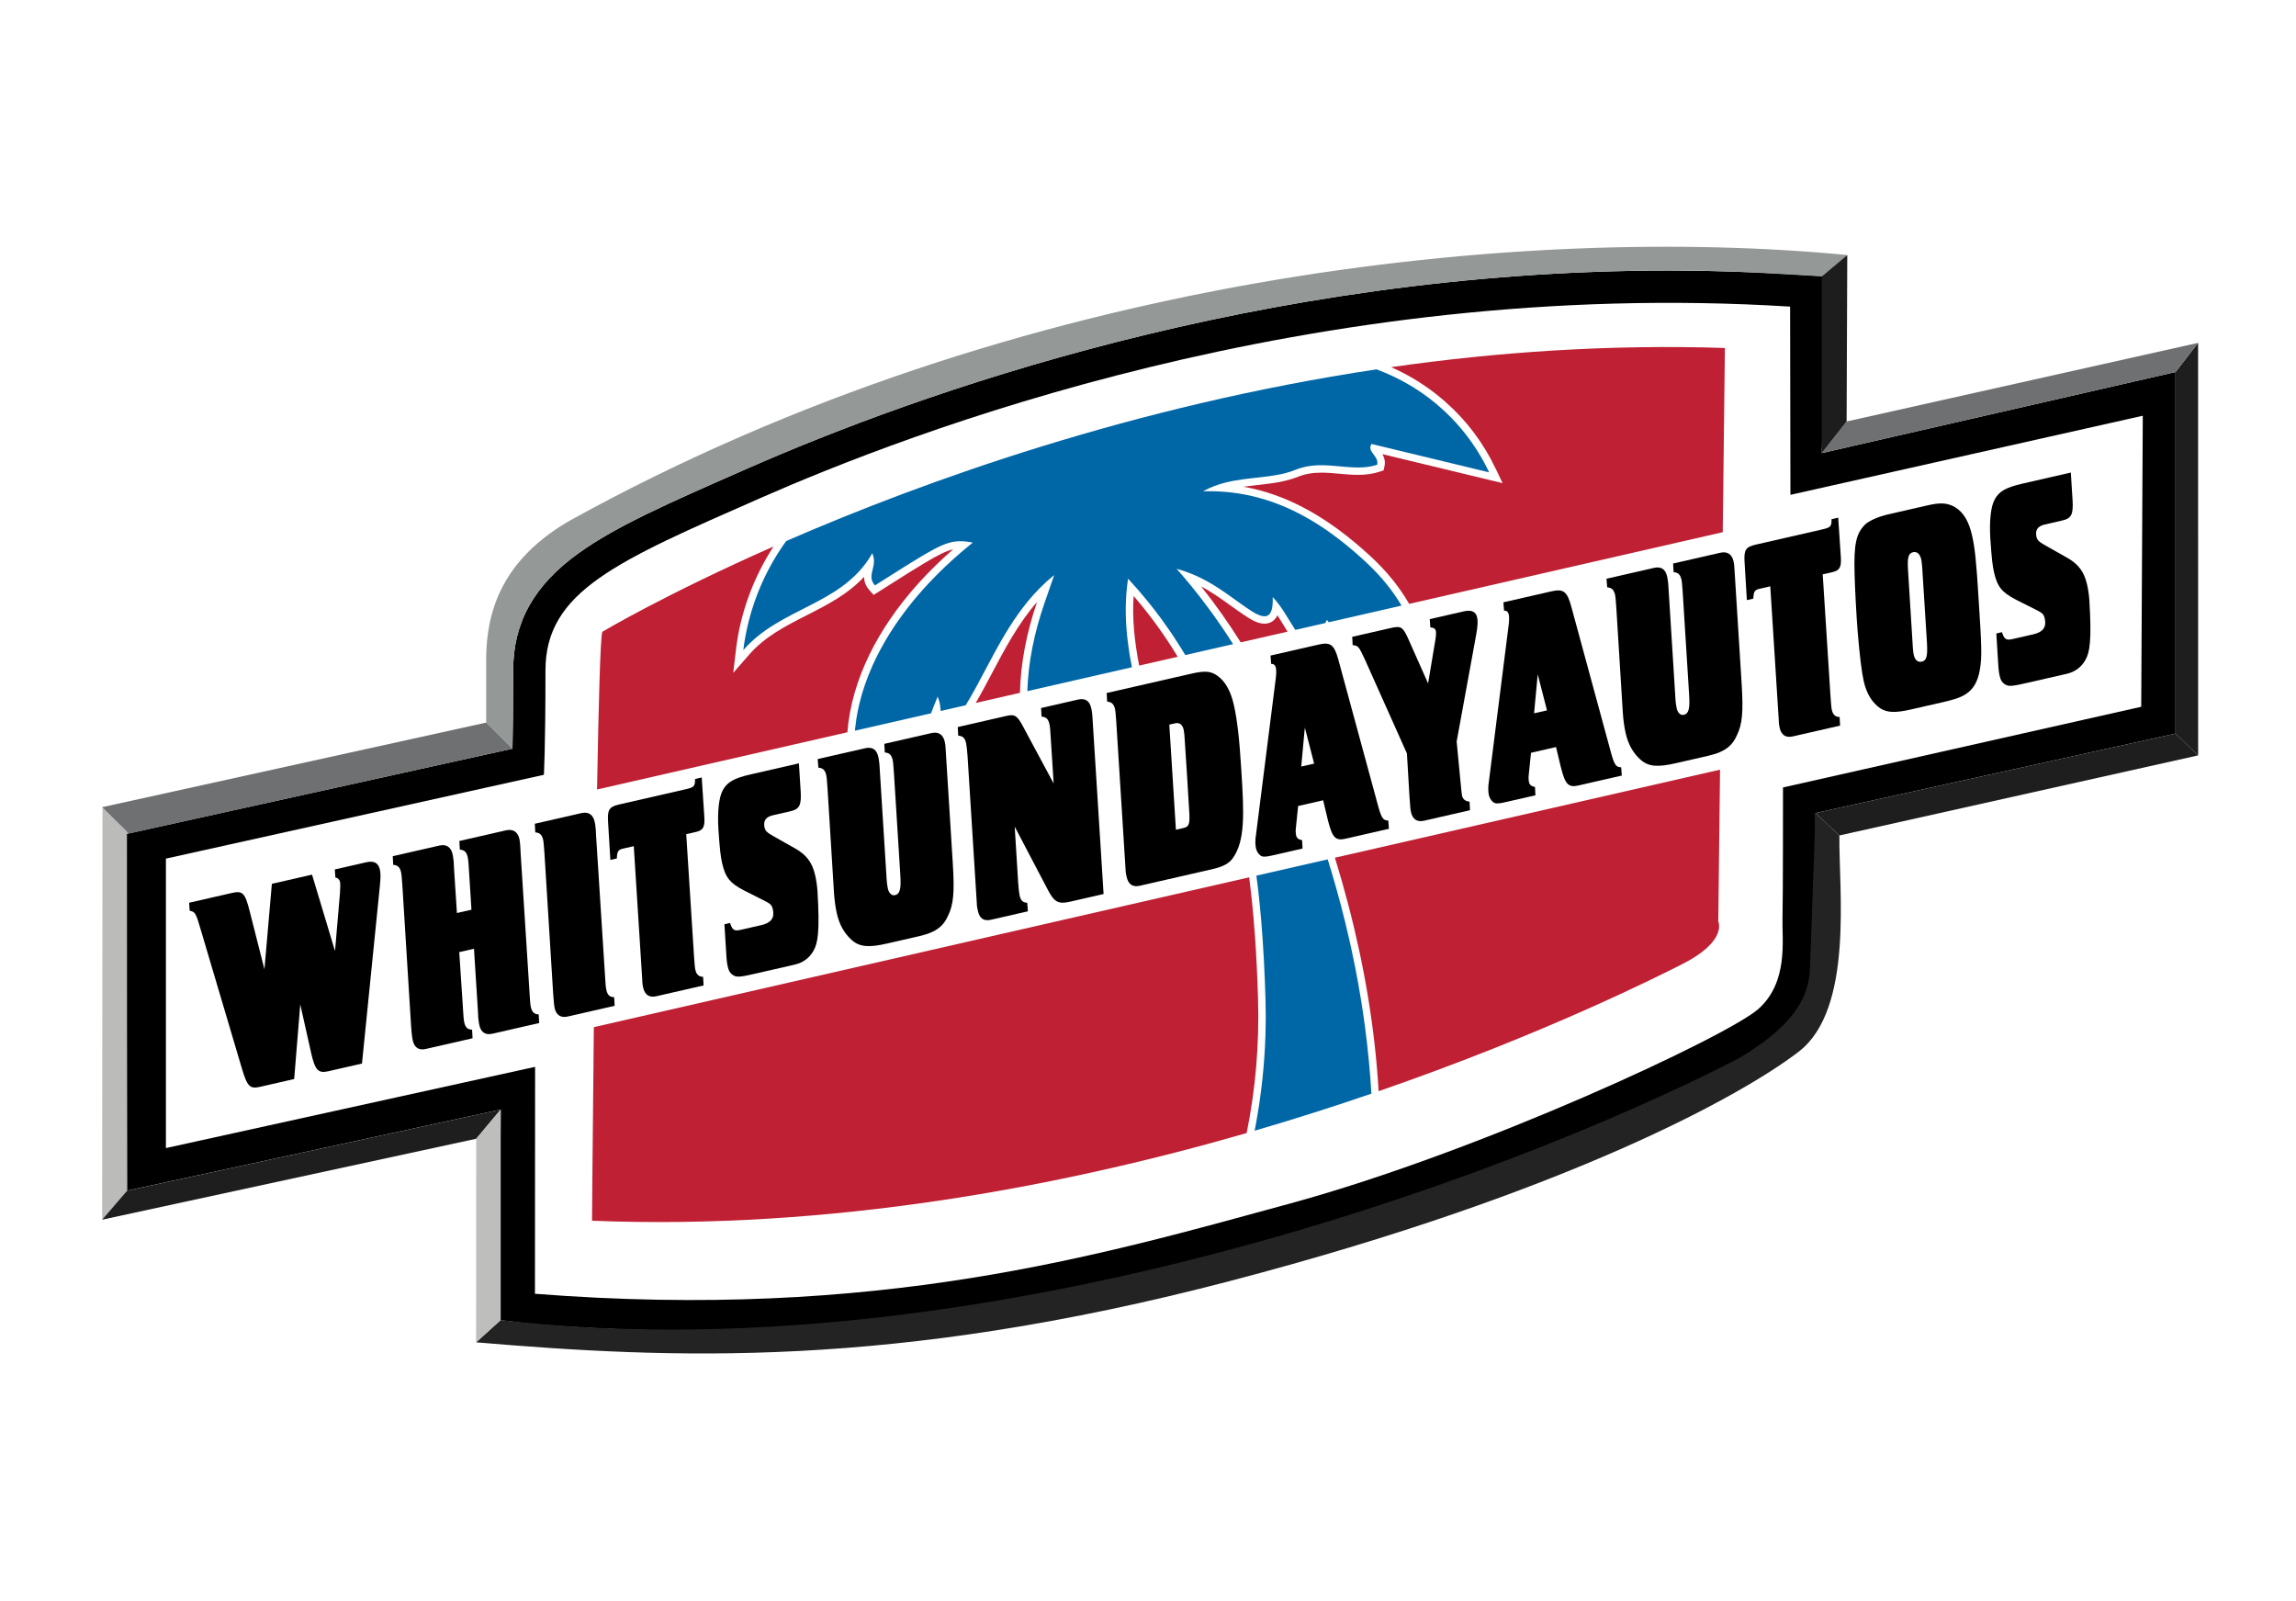
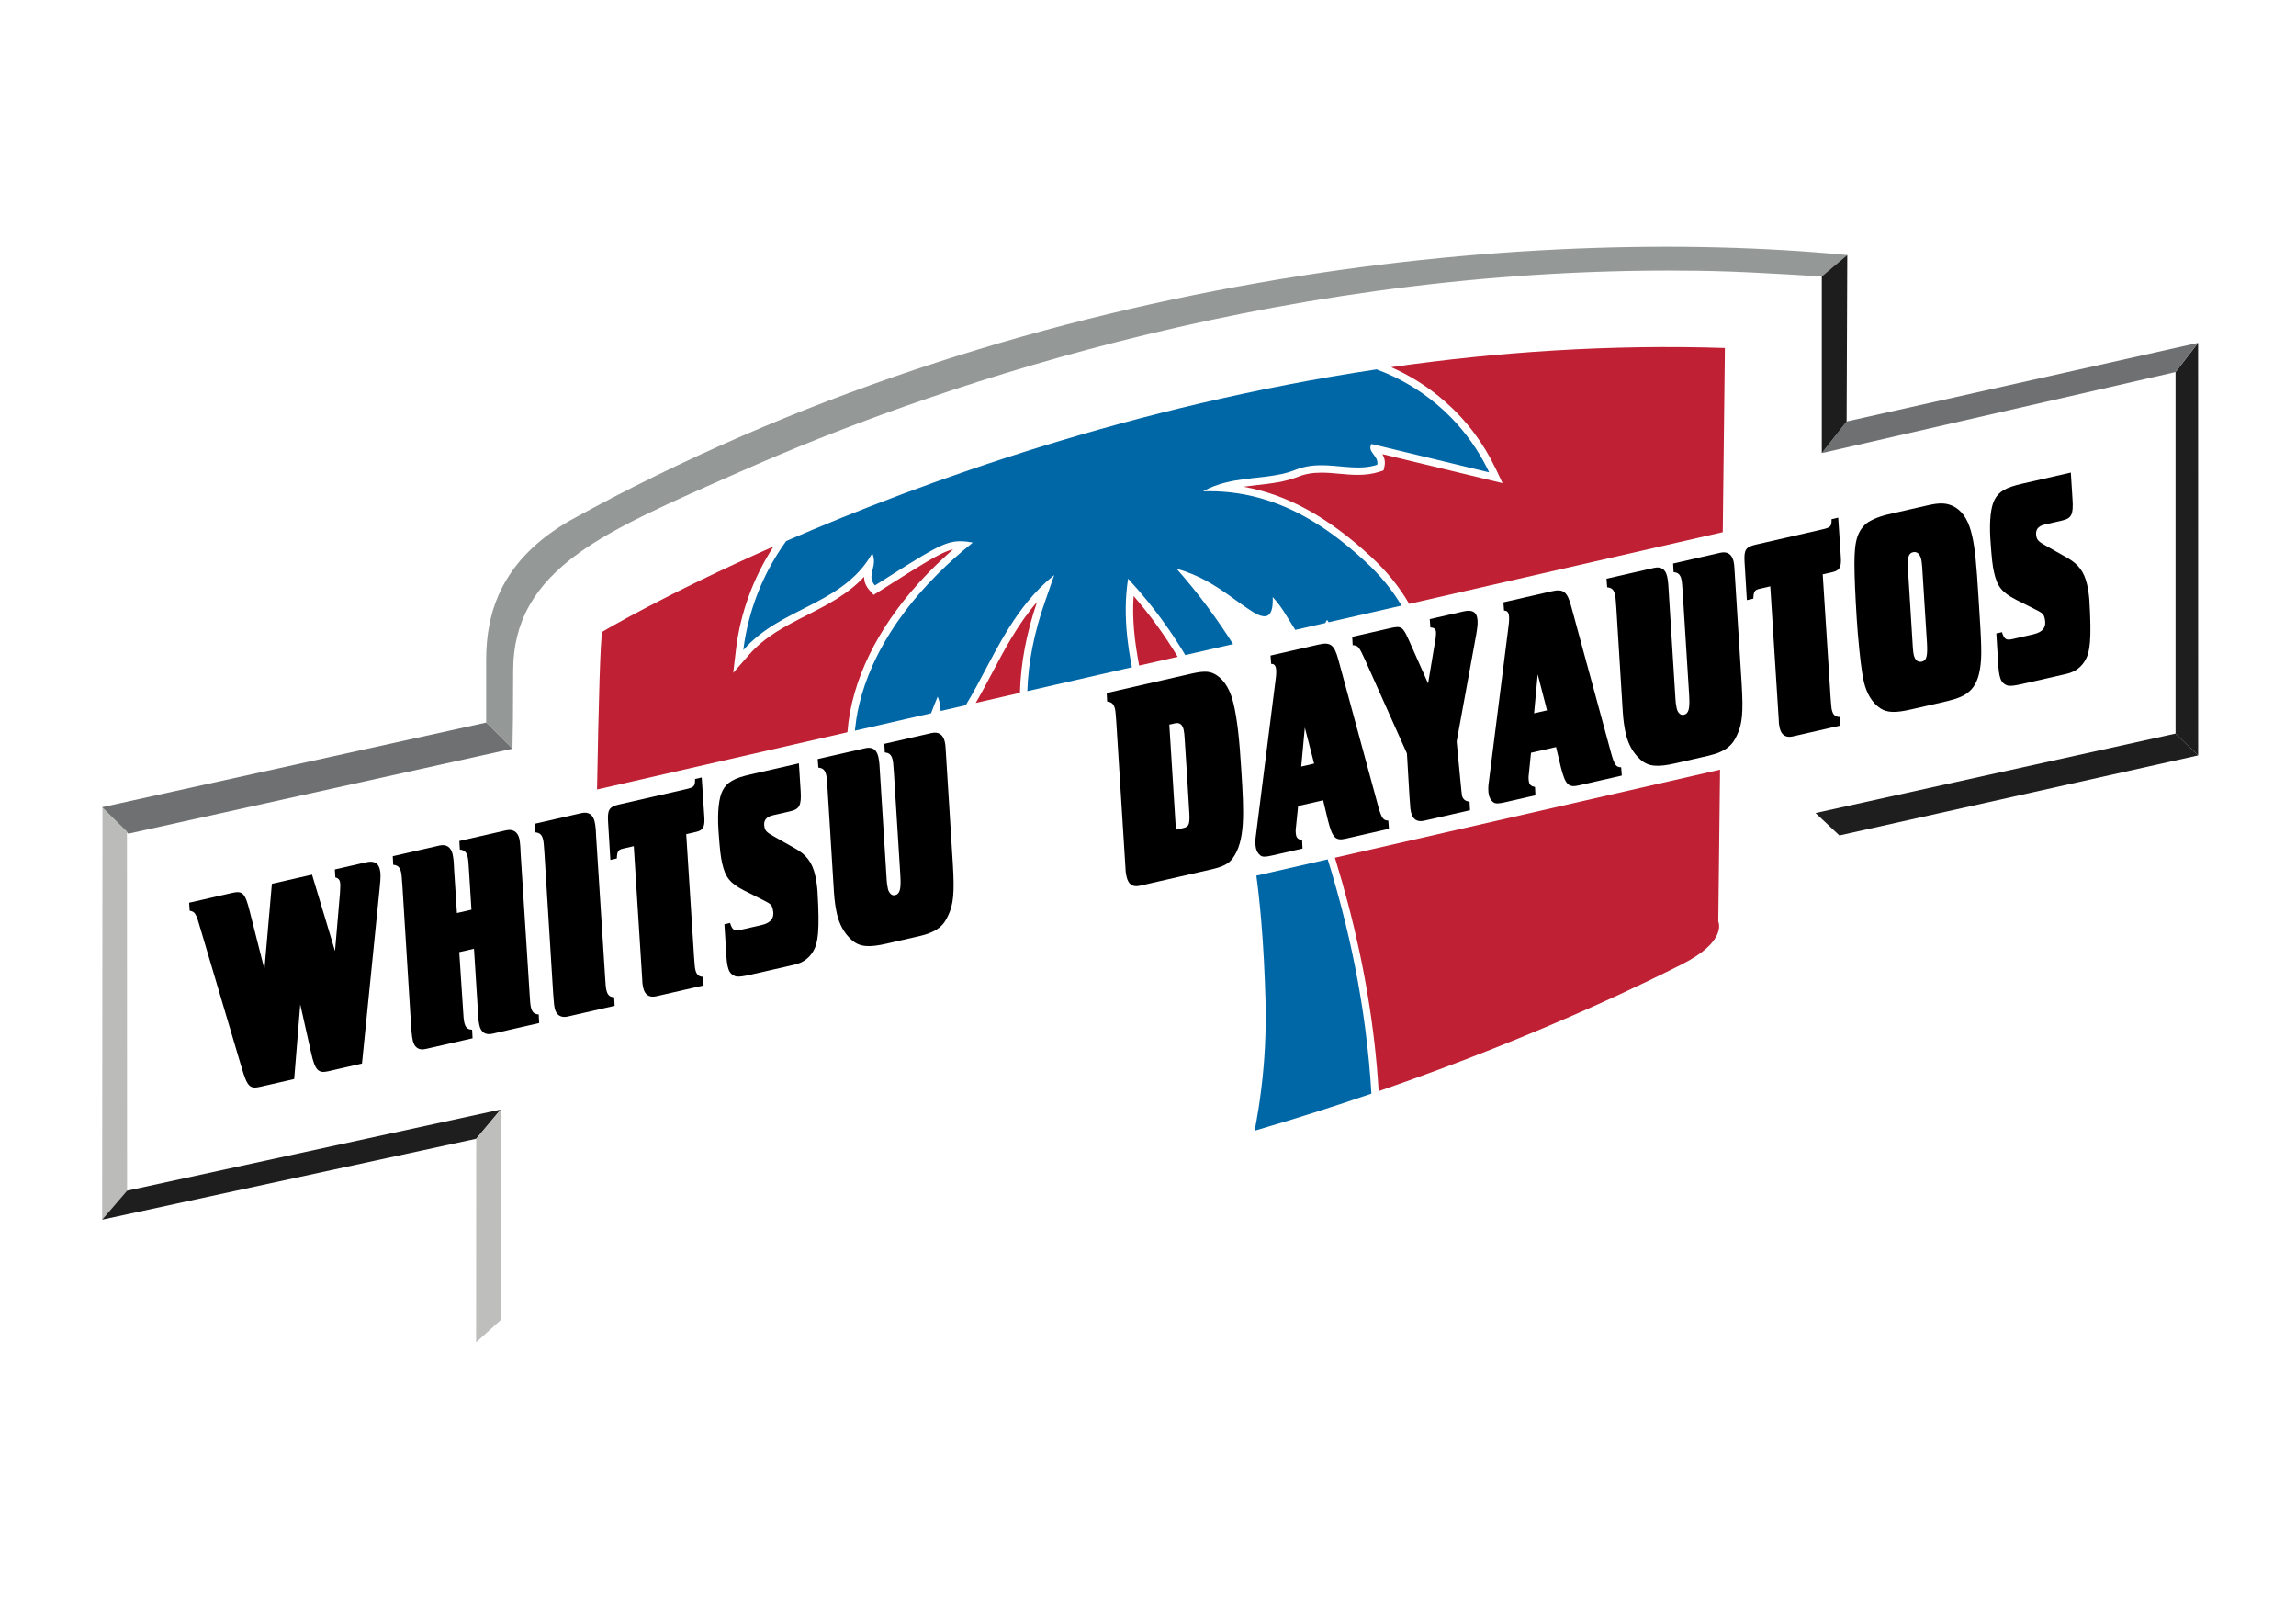
<svg xmlns="http://www.w3.org/2000/svg" id="Layer_1" data-name="Layer 1" viewBox="0 0 1549.24 1080">
  <defs>
    <style>
      .cls-1 {
        fill: none;
      }

      .cls-2 {
        fill: #bbbbba;
      }

      .cls-3 {
        fill: #1c1d1c;
      }

      .cls-4 {
        fill: #bf2033;
      }

      .cls-5 {
        fill: #0067a7;
      }

      .cls-6 {
        fill: #6e7071;
      }

      .cls-7 {
        fill: #222322;
      }

      .cls-8 {
        fill: #949897;
      }

      .cls-9 {
        fill: #1d1e1d;
      }

      .cls-10 {
        fill: #bebebd;
      }
    </style>
  </defs>
  <g>
-     <path d="M1225.04,548.52l242.91-53.6v-243.93s-238.68,54.68-238.68,54.68l3.11-119.22-23.13-1.35c-25.02-1.56-50.56-2.39-76.02-2.52-2.39-.01-4.78-.06-7.17-.06-276.62,0-508.21,83.64-621.64,133.5l-4.41,1.94c-48.98,21.52-84.36,37.07-109.63,55.26-30.09,21.66-44.11,46.78-44.11,79.05,0,25.01-.24,41.97-.48,52.83l-260.46,57.5.35,240.7,252.17-54.76-.92,142.02,23.02,2.8c37.14,2.91,73.94,4.39,109.37,4.39,169.69,0,290.44-32.99,396.99-62.09l10.1-2.76c130.82-35.68,300.17-114.12,324.66-136.03,22.55-20.17,24.57-52.57,24.3-68.93-.07-3.91-.13-55.48-.33-79.43ZM1202.75,619.47c-.36,14.91,4.07,43.04-16.2,61.18-20.27,18.14-186.75,96.04-315.87,131.26-129.13,35.22-278.15,79.08-509.72,60.94l.1-153.09-249.11,54.8v-195.29l255.04-56.56s1.07-17.07,1.07-70.43,48.02-73.63,145.13-116.31c97.11-42.68,370.3-149.4,694.7-129.12l.21,126.99,237.76-53.36-1.06,196.35-241.71,54.43s.03,73.13-.33,88.21Z" />
    <g>
      <polygon class="cls-9" points="1467.96 251 1483.18 231.31 1483.21 509.64 1467.96 494.92 1467.96 251" />
-       <path class="cls-7" d="M337.86,890.58l-16.6,15.04c131.14,11.02,280.51,18.35,508.88-41.42,228.37-59.76,346.29-125.92,383.63-154.73,37.35-28.81,26.84-110.06,27.38-145.81l-16.09-15.13s-3.17,88.73-3.71,103.14c-.53,14.41-3.43,36.33-49.31,63-159.54,81.64-515.61,212.87-834.16,175.92Z" />
      <path class="cls-8" d="M346.28,452.28c0-32.27,14.02-57.39,44.11-79.05,25.27-18.19,60.66-33.74,109.63-55.26l4.41-1.94c113.43-49.86,345.02-133.5,621.64-133.5,2.39,0,4.78.04,7.17.06,32.71-.06,62.8,1.94,96.04,3.88l17.18-14.42c-216.9-20.81-558.72,11.83-861.17,178.73-47.14,26.79-57.25,62.55-57.25,94.31v42.42l17.75,17.61c.25-10.86.48-27.82.48-52.83Z" />
      <polygon class="cls-6" points="345.8 505.11 328.05 487.5 68.84 544.59 86.54 562.46 345.8 505.11" />
      <polygon class="cls-2" points="85.67 560.96 69.16 544.79 68.92 822.88 85.74 803.37 85.67 560.96" />
      <polygon class="cls-9" points="68.92 822.88 321.33 768.27 337.86 748.55 85.74 803.32 68.92 822.88" />
      <polygon class="cls-10" points="337.86 890.58 321.25 905.61 321.33 768.27 337.86 748.55 337.86 890.58" />
      <polygon class="cls-9" points="1225.04 548.52 1241.14 563.65 1483.21 509.64 1467.96 494.92 1225.04 548.52" />
      <polygon class="cls-6" points="1246.02 284.36 1229.27 305.68 1467.96 251 1483.18 231.31 1246.02 284.36" />
      <polygon class="cls-3" points="1246.46 172.04 1229.27 186.46 1229.27 305.68 1246.02 284.36 1246.46 172.04" />
    </g>
  </g>
  <g>
    <path d="M229.4,602.41c.25-3.91.31-6.15,0-7.5-.35-1.54-1.3-2.54-3.11-2.94l-.37-5.39,21.11-4.82c5.31-1.21,8.25.34,9.3,4.96.53,2.31.6,5.13-.03,11.15l-12.05,119.66-22.88,5.23c-6.67,1.52-8.79-.83-11.38-12.19l-7.39-32.96-4.1,50.37-23.01,5.26c-6.94,1.59-8.65-.25-12.33-12.58l-27.51-92.78c-3.45-11.97-3.9-12.68-7.66-13.45l-.37-5.39,28.87-6.6c7.22-1.65,8.88,0,11.93,12.06l10.02,39.45,5.01-57.67,27.1-6.19,15.51,51.56,3.35-39.26Z" />
    <path d="M312.43,681.09c.2,4.62.54,7.37.85,8.72.75,3.27,2.1,4.79,5.27,4.87l.32,5.8-28.19,6.44-3.4.78c-4.63,1.06-7.65-.88-8.75-5.7-.31-1.35-.61-3.3-.78-5.29l-.38-4.78-5.88-94.69c-.33-4.59-.54-7.37-.85-8.72-.79-3.46-2.23-4.76-5.31-5.07l-.32-5.8,28.19-6.44,3.27-.75c4.77-1.09,7.83,1.05,8.93,5.86.26,1.16.57,3.11.74,5.1l.24,4.81,1.93,29.75,9.8-2.24-1.68-26.77c-.2-4.62-.54-7.37-.85-8.72-.79-3.46-2.23-4.76-5.31-5.07l-.32-5.8,28.19-6.44,3.27-.75c4.77-1.09,7.97,1.02,9.07,5.83.26,1.16.43,3.14.6,5.13l.24,4.81,6.06,94.85c.2,4.62.54,7.37.85,8.72.75,3.27,2.23,4.76,5.27,4.87l.32,5.8-28.19,6.44-3.27.75c-4.77,1.09-7.79-.85-8.89-5.67-.31-1.35-.61-3.3-.78-5.29l-.24-4.81-2.62-41.54-9.94,2.27,2.55,38.72Z" />
    <path d="M386.54,685.02l-3.4.78c-4.63,1.06-7.79-.85-8.89-5.67-.31-1.35-.48-3.34-.64-5.32l-.38-4.78-5.88-94.69c-.33-4.58-.54-7.37-.85-8.72-.79-3.46-2.23-4.76-5.31-5.07l-.32-5.8,28.19-6.44,3.27-.75c4.77-1.09,7.83,1.05,8.93,5.86.26,1.16.57,3.11.74,5.1l.24,4.81,6.06,94.85c.2,4.62.54,7.37.85,8.72.75,3.27,2.1,4.79,5.27,4.87l.32,5.8-28.19,6.44Z" />
    <path d="M433.97,666.27c-.31-1.35-.61-3.3-.6-5.13l-5.73-90.27-7.22,1.65c-3.4.78-4,1.93-4.21,6.64l-4.36,1-1.55-25.58c-.49-8.4.66-10.28,7.74-11.9l44.25-10.12c6.13-1.4,6.72-1.94,6.71-7l4.49-1.03,1.81,27.34c.27,6.22-.96,8.33-5.73,9.41l-6.54,1.49,5.28,82.67c.33,4.58.54,7.37.85,8.72.75,3.27,2.23,4.76,5.27,4.87l.32,5.8-31.86,7.28c-4.77,1.09-7.79-.85-8.93-5.86Z" />
    <path d="M540.24,533.18c.61,10.19-.68,12.72-7.08,14.18l-11.57,2.65c-4.9,1.12-6.73,3.77-5.68,8.39.48,2.12,1.79,3.44,6.21,5.87l14.31,8.08c7.72,4.31,11.63,9.5,13.61,18.16.75,3.27,1.31,7,1.56,10.58,1.63,27.18.31,35.18-2.68,40.32-2.34,4.18-6.22,7.9-12.75,9.4l-24.78,5.67c-9.8,2.24-13.89,3.17-16.24,1.68-2.62-1.43-3.47-3.26-4.22-6.53-.35-1.54-.61-3.91-.73-5.71l-1.39-22.37,3.81-.87c1.55,4.91,2.86,5.63,7.22,4.63l14.02-3.21c6.4-1.46,8.92-4.88,7.64-10.46-.7-3.08-1.29-3.76-6.3-6.26l-13.28-6.69c-9.44-4.93-12.45-8.7-14.65-18.33-.97-4.24-1.57-8.76-2.52-22.93-.69-11.8.28-21.34,2.9-26.19,2.89-5.52,7.58-8.22,18.74-10.77l32.68-7.47,1.15,18.18Z" />
    <path d="M603.84,603.94c3.4-.78,4.24-4.01,3.67-13.4l-4.33-69.11c-.33-4.59-.54-7.37-.85-8.72-.79-3.46-2.23-4.76-5.31-5.06l-.32-5.8,31.86-7.28c4.77-1.09,7.83,1.05,8.93,5.86.26,1.16.57,3.11.6,5.13l4.86,77.7c1.14,18.78.45,27.04-3.27,34.58-2.85,6.32-7.1,10.94-19.49,13.77l-21.79,4.98c-12.12,2.77-18.37,2.38-23.78-2.47-5.04-4.52-8.27-10.47-9.9-17.59-.97-4.24-1.62-8.95-1.99-14.34l-4.37-70.52c-.33-4.59-.54-7.37-.85-8.72-.79-3.46-2.23-4.76-5.31-5.06l-.46-5.77,32-7.31c4.9-1.12,7.79.85,8.93,5.86.31,1.35.57,3.11.74,5.1l4.87,77.7c.08,1.6.34,3.98.82,6.09.7,3.08,2.69,4.86,4.73,4.39Z" />
-     <path d="M736.34,477.82c.35,1.54.61,3.3.74,5.1l7.57,120.24-22.88,5.23c-7.49,1.71-10.42.15-14.5-7.63l-22.59-43.06,2.33,37.76c.33,4.58.68,7.34.98,8.69.75,3.27,2.1,4.79,5.13,4.9l.46,5.77-24.92,5.7c-4.9,1.12-7.65-.88-8.8-5.89-.35-1.54-.75-3.27-.74-5.1l-6.26-99.47c-.33-4.58-.68-7.34-.98-8.69-.79-3.46-2.1-4.79-5.31-5.06l-.32-5.8,32.95-7.53c5.45-1.25,7.12-.21,10.83,6.64l20.94,38.98-2.01-31.35c-.2-4.62-.54-7.37-.85-8.72-.79-3.46-2.1-4.79-5.31-5.06l-.32-5.8,24.92-5.7c4.9-1.12,7.79.85,8.93,5.86Z" />
    <path d="M760.17,591.51c-.26-1.15-.62-2.7-.69-4.91l-6.26-99.47c-.33-4.58-.54-7.37-.85-8.72-.79-3.46-2.23-4.76-5.31-5.06l-.32-5.8,56.92-13.01c9.4-2.15,13.2-1.8,17.62,1.24,5.28,3.66,9.04,10.09,11.2,19.52,2.33,10.2,3.83,23.03,5.09,44.22,1.93,29.75,2.62,47.82-5.75,59.46-2.47,3.6-6.7,5.79-13.92,7.44l-48.75,11.14c-4.9,1.12-7.79-.85-8.98-6.05ZM793.47,559.79l4.9-1.12c4.09-.93,4.69-2.69,3.98-12.66-.89-15.8-1.96-31.77-2.99-47.54-.08-2.21-.38-4.78-.68-6.12-.79-3.47-2.73-5.05-5.73-4.37l-3.95.9,4.46,70.91Z" />
    <path d="M874.36,558.92c-.19,1.66-.07,3.46.24,4.81.4,1.73,1.61,2.67,4.01,3.13l.28,5.61-20.83,4.76c-4.08.93-6.21,1.02-7.61-.08-1.4-1.1-2.52-2.87-2.96-4.79-.53-2.31-.59-5.74.02-9.32l13.27-104.94c.43-3.14.49-5.99.14-7.53-.44-1.93-1.48-2.7-3.2-2.71l-.42-5.58,32.41-7.41c8.03-1.84,10.6,0,13.39,10.31l26.97,99.19c2.17,7.61,3.25,9.19,6.69,9.21l.42,5.58-29.14,6.66c-6.94,1.59-9.01-.57-12.02-12.45l-3.22-13.45-16.88,3.86-1.55,15.15ZM886.72,515.17l-6.27-24.3-2.44,26.29,8.71-1.99Z" />
    <path d="M968.35,432.9c.56-3.17.77-6.05.5-7.21-.35-1.54-1.53-2.29-3.7-2.4l-.42-5.58,22.88-5.23c5.31-1.21,8.2.15,9.08,4,.62,2.7.42,5.58-.62,11.69l-13.18,72.1,2.58,26.96c.46,5.16.89,8.91,1.02,9.49.57,2.5,2.33,3.92,5.09,4.1l.32,5.8-27.5,6.29-3.41.78c-4.77,1.09-7.79-.85-8.93-5.86-.31-1.35-.57-3.11-.6-5.13l-.38-4.78-1.75-29.59-28.12-62.86c-4.29-9.35-4.69-9.87-8.5-10.21l-.28-5.61,25.6-5.85c7.49-1.71,8.48-1.13,12.59,8.06l12.99,29.24,4.72-28.23Z" />
    <path d="M1031.5,523c-.19,1.66-.07,3.46.24,4.81.4,1.73,1.61,2.67,4.01,3.13l.28,5.61-20.83,4.76c-4.08.93-6.21,1.01-7.61-.08-1.4-1.1-2.52-2.87-2.96-4.79-.53-2.31-.59-5.74.02-9.32l13.27-104.94c.43-3.14.49-5.99.14-7.53-.44-1.93-1.48-2.7-3.2-2.71l-.42-5.58,32.41-7.41c8.03-1.84,10.61,0,13.39,10.31l26.97,99.19c2.17,7.61,3.25,9.19,6.69,9.21l.42,5.58-29.14,6.66c-6.94,1.59-9.01-.57-12.02-12.45l-3.22-13.45-16.88,3.86-1.55,15.15ZM1043.85,479.25l-6.27-24.3-2.45,26.29,8.71-1.99Z" />
    <path d="M1136.09,482.28c3.4-.78,4.24-4.01,3.67-13.4l-4.33-69.11c-.33-4.59-.54-7.37-.85-8.72-.79-3.46-2.23-4.76-5.31-5.06l-.32-5.8,31.86-7.28c4.77-1.09,7.83,1.05,8.93,5.86.26,1.16.57,3.11.6,5.13l4.87,77.7c1.14,18.78.45,27.05-3.27,34.58-2.85,6.32-7.1,10.94-19.49,13.77l-21.79,4.98c-12.12,2.77-18.37,2.38-23.78-2.47-5.04-4.52-8.27-10.47-9.9-17.59-.97-4.24-1.62-8.95-1.99-14.34l-4.37-70.52c-.33-4.59-.54-7.37-.85-8.72-.79-3.46-2.23-4.76-5.31-5.07l-.46-5.77,32-7.31c4.9-1.12,7.79.85,8.93,5.86.31,1.35.57,3.11.74,5.1l4.87,77.7c.08,1.6.34,3.98.82,6.09.7,3.08,2.69,4.86,4.73,4.39Z" />
    <path d="M1200.83,490.98c-.31-1.35-.61-3.3-.6-5.13l-5.73-90.27-7.22,1.65c-3.4.78-4,1.93-4.21,6.64l-4.36,1-1.55-25.58c-.49-8.4.66-10.28,7.74-11.9l44.25-10.12c6.13-1.4,6.72-1.94,6.71-7l4.49-1.03,1.81,27.34c.27,6.22-.96,8.32-5.73,9.41l-6.54,1.49,5.28,82.67c.33,4.58.54,7.37.85,8.72.75,3.27,2.23,4.76,5.27,4.87l.32,5.8-31.86,7.28c-4.77,1.09-7.79-.85-8.93-5.86Z" />
    <path d="M1289.29,478.67c-9.8,2.24-15.65,2.36-20.52-.78-5.41-3.62-9.27-9.83-11.16-18.11-1.41-6.16-2.74-17-4.08-32.9-.92-10.93-1.96-31.16-2.13-39.42-.54-19.93.86-26.94,6.61-33.12,2.51-2.8,9.28-5.77,16.09-7.33l26.42-6.04c8.31-1.9,13.29-2.02,18.93,1.35,5.87,3.73,9.18,10.06,11.2,18.92,1.94,8.47,2.92,17.77,4.46,43.35,1.97,30.55,2.32,38.37.86,47.01-2.83,17.06-12.78,19.33-26.53,22.47l-20.15,4.61ZM1290.74,437.41c.12,1.8.34,3.37.56,4.33.84,3.66,2.77,5.24,5.5,4.62,3.13-.72,3.92-3.53,3.44-12.54l-3.23-51.13c-.21-2.18-.33-3.98-.6-5.13-.88-3.85-2.86-5.63-5.59-5-3.13.72-3.92,3.53-3.35,12.31l3.27,52.54Z" />
    <path d="M1398.46,337.01c.61,10.19-.68,12.71-7.08,14.18l-11.57,2.65c-4.9,1.12-6.73,3.77-5.68,8.39.48,2.12,1.79,3.44,6.21,5.87l14.31,8.08c7.72,4.31,11.63,9.5,13.61,18.16.75,3.27,1.31,7,1.56,10.58,1.63,27.18.3,35.18-2.68,40.32-2.34,4.18-6.22,7.9-12.75,9.4l-24.78,5.66c-9.8,2.24-13.89,3.17-16.24,1.68-2.62-1.43-3.47-3.26-4.22-6.53-.35-1.54-.61-3.91-.73-5.71l-1.39-22.37,3.81-.87c1.55,4.91,2.86,5.63,7.22,4.63l14.03-3.21c6.4-1.46,8.92-4.88,7.64-10.46-.7-3.08-1.29-3.76-6.3-6.26l-13.28-6.69c-9.44-4.93-12.45-8.7-14.65-18.33-.97-4.24-1.57-8.76-2.52-22.93-.69-11.8.28-21.34,2.9-26.19,2.89-5.52,7.58-8.22,18.74-10.77l32.68-7.47,1.15,18.18Z" />
  </g>
  <g>
    <path class="cls-1" d="M874.8,133.17c-1.04,0-2.07,0-3.11.02,1.05-.01,2.11-.01,3.17-.01-.02,0-.04,0-.06,0Z" />
    <path class="cls-1" d="M756.99,963.87c2.25-.23,4.48-.46,6.7-.69-2.22.23-4.45.46-6.7.69h0Z" />
    <path class="cls-5" d="M848.63,597.69c.19,1.57.37,3.14.55,4.72.35,3.15.68,6.31.99,9.47.3,3.03.57,6.07.83,9.12,1.49,17.58,2.37,35.32,2.89,53.13.1,3.32.15,6.62.16,9.92,0,1.65,0,3.29,0,4.93-.03,3.28-.09,6.55-.2,9.81-.16,4.89-.41,9.76-.74,14.6-.34,4.84-.76,9.66-1.27,14.45-.51,4.79-1.1,9.57-1.78,14.31-.22,1.58-.46,3.16-.7,4.74-.49,3.16-1.01,6.3-1.57,9.44-.39,2.18-.8,4.35-1.22,6.52,27.79-8.11,54.14-16.55,78.79-25-.19-3.32-.41-6.64-.66-9.95-.29-3.93-.63-7.85-1-11.77-.74-7.84-1.63-15.67-2.67-23.47-.78-5.86-1.64-11.7-2.58-17.54-.63-3.89-1.29-7.78-1.99-11.67-1.4-7.77-2.94-15.53-4.62-23.26-.5-2.3-1.01-4.59-1.54-6.89-.8-3.5-1.62-7-2.47-10.5-.94-3.86-1.92-7.71-2.93-11.57-1.01-3.85-2.05-7.7-3.13-11.54-1.07-3.84-2.18-7.68-3.32-11.52-.83-2.8-1.7-5.6-2.57-8.4l-48.14,11c.3,2.3.61,4.61.88,6.92Z" />
    <path class="cls-5" d="M632.7,470.02c.36.81.65,1.6.88,2.39.16.52.29,1.04.4,1.55.11.51.21,1.02.29,1.53.08.5.14,1,.2,1.5s.1.99.14,1.48c.03.4.06.8.09,1.2l16.92-3.87c2.44-4.01,4.77-8.1,7.04-12.25,5.63-10.29,10.94-20.88,16.88-31.22,1.73-3.02,3.52-6.01,5.39-8.97.97-1.55,1.96-3.09,2.98-4.62,1.05-1.58,2.14-3.14,3.25-4.69,2.02-2.82,4.12-5.6,6.36-8.32,2.6-3.15,5.36-6.22,8.31-9.19s6.11-5.83,9.49-8.56c-.57,1.64-1.09,3.15-1.57,4.55-.32.93-.63,1.82-.92,2.66-.73,2.1-1.37,3.95-1.96,5.65-.24.68-.46,1.34-.69,1.98-.19.56-.38,1.11-.57,1.65-.06.16-.11.32-.17.48-.19.54-.37,1.07-.56,1.61-7.12,20.48-11.08,40.4-11.69,59.73l70.56-16.13c-.49-2.53-.95-5.06-1.37-7.6-.51-3.1-.97-6.21-1.36-9.33-.39-3.12-.71-6.24-.95-9.38-.12-1.57-.22-3.14-.29-4.71-.15-3.15-.22-6.31-.18-9.48.04-3.17.18-6.36.44-9.57.14-1.79.33-3.59.55-5.4.17-1.42.36-2.84.58-4.27h0s0,0,0,0c4.66,5.02,9.08,10.12,13.29,15.3,3.15,3.88,6.18,7.8,9.1,11.77,1.94,2.64,3.83,5.3,5.66,7.98.92,1.34,1.82,2.68,2.72,4.03,1.79,2.69,3.52,5.4,5.21,8.13.88,1.43,1.75,2.87,2.61,4.31l32.28-7.38c-11.03-17.39-23.56-34.35-38.08-50.81,0,0,0,0,0,0h0c15.34,4.17,26.35,11.49,36.55,18.77,4.64,3.31,9.11,6.61,13.75,9.6.41.26.8.51,1.19.74.1.06.21.12.31.19.34.2.68.39,1,.58.05.03.1.06.15.08.36.2.72.38,1.07.55.09.04.18.09.27.13.29.14.57.27.85.39.06.03.13.06.19.08.33.13.64.25.95.36.07.03.15.05.22.07.25.08.5.15.74.21.07.02.14.04.21.05.29.07.57.12.84.16.06,0,.11.01.17.02.22.03.44.04.66.04.07,0,.14,0,.2,0,.19,0,.37-.01.55-.04.04,0,.07,0,.11,0,.21-.03.42-.07.61-.13.05-.02.11-.04.16-.05.14-.05.28-.1.42-.16.06-.03.12-.06.18-.09.13-.07.25-.14.38-.22.05-.03.1-.06.15-.1.17-.12.33-.25.48-.4,0,0,0,0,.01-.01.15-.14.29-.3.42-.47.04-.05.08-.11.12-.17.1-.13.19-.27.28-.42.04-.07.08-.13.12-.2.09-.16.18-.33.26-.51.03-.06.06-.11.08-.17.11-.24.21-.5.3-.77.02-.05.03-.11.05-.16.07-.23.14-.46.2-.71.02-.1.05-.2.07-.3.05-.22.1-.45.14-.68.02-.11.04-.21.06-.32.05-.28.09-.58.13-.89,0-.06.02-.12.03-.19.04-.37.08-.77.11-1.17,0-.11.01-.22.02-.33.02-.31.04-.62.05-.95,0-.15,0-.3.01-.45,0-.32.01-.65.01-.98,0-.14,0-.29,0-.43,0-.48-.01-.97-.03-1.49h0c1.57,1.66,2.99,3.39,4.32,5.17.33.44.66.89.98,1.34.64.9,1.26,1.8,1.86,2.72,2.87,4.36,5.37,8.8,8.07,12.93l20.25-4.63c.3-.71.7-1.42,1.2-2.12h0c.36.54.73,1.06,1.1,1.59l49.14-11.23c-6.24-10.58-14.31-20.38-24.17-29.5-.94-.87-1.89-1.73-2.84-2.59-.3-.27-.61-.54-.92-.82-.65-.58-1.29-1.15-1.94-1.72-.37-.32-.74-.64-1.11-.96-.59-.52-1.19-1.03-1.78-1.54-.39-.33-.78-.66-1.17-.99-.58-.49-1.16-.98-1.74-1.46-.41-.34-.82-.67-1.23-1-.57-.46-1.14-.93-1.71-1.39-.42-.34-.84-.67-1.26-1-.57-.45-1.14-.9-1.71-1.34-.43-.33-.86-.65-1.29-.98-.57-.43-1.14-.87-1.71-1.3-.44-.32-.87-.64-1.31-.96-.57-.42-1.15-.84-1.72-1.26-.44-.32-.88-.63-1.33-.94-.58-.41-1.16-.82-1.74-1.22-.44-.31-.89-.61-1.34-.91-.58-.4-1.17-.79-1.76-1.18-.45-.3-.9-.59-1.36-.88-.59-.38-1.18-.76-1.77-1.14-.46-.29-.92-.57-1.38-.86-.59-.37-1.19-.73-1.79-1.09-.46-.28-.93-.55-1.39-.83-.6-.35-1.2-.7-1.8-1.05-.47-.27-.94-.53-1.42-.8-.6-.34-1.21-.67-1.82-1-.48-.26-.95-.51-1.43-.76-.61-.32-1.23-.64-1.85-.96-.48-.25-.96-.49-1.44-.73-.62-.31-1.24-.61-1.86-.91-.49-.23-.98-.47-1.47-.69-.63-.29-1.25-.58-1.88-.86-.49-.22-.99-.44-1.49-.66-.63-.27-1.26-.54-1.9-.81-.5-.21-1.01-.42-1.51-.62-.64-.26-1.28-.51-1.92-.76-.51-.2-1.02-.39-1.53-.58-.65-.24-1.3-.47-1.95-.71-.52-.18-1.03-.37-1.55-.54-.65-.22-1.31-.44-1.96-.65-.52-.17-1.05-.34-1.57-.5-.66-.2-1.32-.4-1.99-.59-.53-.16-1.06-.31-1.6-.46-.67-.19-1.34-.36-2.02-.54-.54-.14-1.07-.28-1.61-.42-.68-.17-1.36-.33-2.05-.48-.54-.12-1.08-.25-1.63-.37-.69-.15-1.39-.29-2.08-.42-.55-.11-1.09-.22-1.64-.32-.7-.13-1.41-.25-2.11-.36-.55-.09-1.1-.19-1.66-.28-.71-.11-1.43-.2-2.15-.3-.56-.08-1.11-.16-1.67-.23-.74-.09-1.48-.16-2.22-.24-.55-.06-1.09-.12-1.65-.17-.77-.07-1.56-.12-2.34-.18-.53-.04-1.05-.09-1.58-.12-.84-.05-1.69-.08-2.54-.12-.48-.02-.95-.05-1.44-.06-1.1-.03-2.21-.05-3.32-.05-.24,0-.47-.01-.7-.01-1.37,0-2.74.02-4.12.06h0c2.53-1.42,5.1-2.6,7.71-3.58,1.3-.49,2.62-.93,3.94-1.34s2.65-.76,3.98-1.09c1.33-.33,2.67-.62,4-.88.67-.13,1.34-.26,2.01-.37,2.01-.35,4.02-.65,6.04-.92,2.01-.27,4.02-.5,6.02-.73,3.33-.38,6.65-.72,9.9-1.15,1.3-.17,2.6-.36,3.88-.56,1.93-.31,3.83-.66,5.7-1.07,1.87-.42,3.71-.9,5.52-1.48,1.2-.38,2.39-.81,3.56-1.28.69-.28,1.38-.53,2.06-.76.22-.07.43-.14.65-.21.47-.15.95-.3,1.42-.43.25-.07.49-.14.74-.2.46-.12.92-.23,1.37-.34.23-.05.46-.11.69-.16.55-.11,1.09-.22,1.64-.31.13-.02.26-.05.39-.07.67-.11,1.35-.2,2.02-.28.19-.02.38-.04.57-.06.49-.05.97-.1,1.46-.14.24-.02.48-.03.72-.05.45-.03.89-.05,1.34-.07.23,0,.47-.02.7-.03.49-.01.98-.02,1.47-.02.14,0,.27,0,.41,0,.03,0,.07,0,.1,0,.93,0,1.86.02,2.79.06.15,0,.31.01.46.02.9.04,1.8.09,2.7.15.16.01.33.02.49.03.9.06,1.8.13,2.7.21.14.01.29.02.43.04.9.08,1.8.16,2.7.24.9.08,1.8.16,2.7.24.16.01.32.03.48.04.88.08,1.76.15,2.64.21.16.01.33.02.49.03.88.06,1.76.11,2.64.15.14,0,.28.01.42.02.9.03,1.81.06,2.7.06.28,0,.56,0,.84,0,.27,0,.54,0,.81-.01.29,0,.57-.02.86-.03.27-.01.54-.02.81-.03.29-.02.58-.04.86-.06.27-.02.53-.04.79-.06.29-.03.58-.06.87-.1.26-.03.52-.05.78-.09.29-.04.59-.09.88-.13.26-.04.51-.07.77-.12.31-.06.63-.12.94-.19.23-.05.47-.09.7-.14.37-.08.73-.18,1.1-.27.18-.05.36-.09.54-.13.55-.15,1.09-.31,1.64-.49.08-.38.13-.74.14-1.09.09-2.93-2.09-5.01-3.53-7.17-.06-.09-.12-.18-.18-.27-.18-.28-.33-.55-.48-.83-.14-.29-.26-.58-.36-.87-.02-.08-.05-.16-.07-.24-.06-.22-.1-.45-.13-.68-.02-.16-.03-.33-.02-.49.02-.73.23-1.52.74-2.37,2.49.6,4.96,1.2,7.44,1.79,23.63,5.7,46.89,11.31,72,17.37-2.33-4.93-4.95-9.68-7.81-14.24-.44-.71-.89-1.41-1.35-2.11-.86-1.32-1.75-2.62-2.65-3.91-4.21-5.98-8.87-11.59-13.95-16.77-3.11-3.17-6.37-6.18-9.77-9.03-.3-.25-.59-.49-.89-.74-5.17-4.26-10.65-8.14-16.42-11.6-7.29-4.38-15.04-8.09-23.16-11.09-164.06,24.66-304.49,75.05-398.31,115.81-.17.23-.34.46-.51.7-.36.5-.71,1.01-1.07,1.51-.3.43-.61.87-.91,1.31-.35.5-.68,1.01-1.02,1.52-.3.44-.59.89-.88,1.34-.33.51-.66,1.02-.98,1.53-.29.45-.57.91-.86,1.36-.32.51-.63,1.02-.94,1.53-.28.46-.56.93-.83,1.39-.3.51-.6,1.02-.9,1.53-.27.47-.54.94-.81,1.42-.29.51-.57,1.02-.86,1.54-.26.48-.52.96-.78,1.44-.27.51-.55,1.02-.81,1.53-.26.49-.5.98-.76,1.48-.26.51-.52,1.01-.77,1.52-.25.5-.49,1.01-.73,1.52-.24.5-.49,1-.72,1.5-.25.54-.49,1.08-.74,1.62-.22.47-.44.95-.65,1.42-.33.75-.65,1.5-.97,2.25-.27.63-.53,1.25-.78,1.88-.26.64-.53,1.29-.79,1.94-.18.46-.36.92-.53,1.39-.22.57-.44,1.14-.65,1.71-.18.48-.35.96-.52,1.44-.2.56-.4,1.11-.6,1.67-.17.48-.33.97-.49,1.46-.19.55-.37,1.11-.55,1.66-.16.49-.31.98-.47,1.46-.17.55-.35,1.11-.51,1.66-.15.49-.29.97-.43,1.46-.16.56-.32,1.12-.48,1.68-.14.48-.27.96-.4,1.45-.15.56-.3,1.12-.45,1.68-.12.48-.25.96-.37,1.44-.14.56-.28,1.13-.41,1.69-.11.48-.22.95-.33,1.43-.13.57-.25,1.15-.38,1.72-.1.46-.2.93-.29,1.39-.12.59-.23,1.18-.35,1.76-.09.45-.18.9-.26,1.35-.11.61-.22,1.22-.32,1.84-.07.42-.15.84-.22,1.27-.11.68-.21,1.36-.31,2.04-.05.35-.11.7-.16,1.05-.14,1-.27,2.01-.39,3.01,0,.03,0,.05,0,.08,3.19-3.66,6.64-6.88,10.26-9.78,1.81-1.45,3.67-2.82,5.56-4.12,1.89-1.3,3.82-2.54,5.77-3.73,1.95-1.19,3.93-2.33,5.92-3.43,1.99-1.1,4-2.18,6.02-3.23,7.06-3.68,14.21-7.12,21.05-10.99,1.95-1.1,3.88-2.24,5.78-3.43s3.76-2.42,5.57-3.72c1.82-1.3,3.59-2.67,5.31-4.11,2.58-2.17,5.04-4.52,7.36-7.1.77-.86,1.53-1.75,2.26-2.66,2.21-2.74,4.26-5.73,6.12-9.01h0s0,0,0,0c1.77,3.96,1.15,7.28.42,10.34-.05.22-.11.44-.16.65-.16.65-.32,1.29-.45,1.92-.18.84-.31,1.67-.35,2.5-.02.41-.01.83.02,1.24.04.41.1.83.21,1.24.1.42.24.83.43,1.25.21.48.49.96.82,1.45.25.37.53.73.87,1.11,4.31-2.7,8.63-5.45,12.96-8.2,3.61-2.29,7.24-4.58,10.89-6.84,2.67-1.65,5.36-3.28,8.07-4.89.01,0,.02-.01.03-.02.67-.39,1.31-.77,1.94-1.14.17-.1.35-.2.52-.3.58-.34,1.15-.66,1.7-.97.06-.03.12-.07.19-.11.6-.34,1.17-.66,1.74-.97.15-.08.3-.17.45-.25.48-.26.96-.52,1.42-.76.09-.05.18-.1.27-.14.53-.28,1.04-.54,1.54-.79.14-.07.27-.13.4-.2.42-.21.83-.4,1.23-.59.1-.05.2-.1.3-.14.47-.22.94-.43,1.39-.62.12-.05.24-.1.36-.15.37-.16.73-.31,1.09-.45.1-.04.21-.08.31-.13.43-.17.86-.33,1.28-.47.1-.04.2-.07.3-.1.34-.12.68-.23,1.02-.33.1-.03.21-.07.31-.1.4-.12.8-.23,1.2-.33.09-.02.17-.04.26-.06.33-.08.66-.15.98-.22.1-.02.21-.04.31-.06.39-.08.78-.15,1.16-.2.07-.01.14-.02.2-.03.33-.05.67-.09,1-.12.1-.01.21-.02.31-.03.39-.04.78-.07,1.16-.08.04,0,.08,0,.13,0,.36-.02.71-.02,1.07-.03.05,0,.11,0,.16,0,.03,0,.07,0,.11,0,.57,0,1.15.02,1.74.06.07,0,.13,0,.2.01.6.04,1.21.09,1.84.16.06,0,.11.01.17.02.65.07,1.31.17,1.99.27.04,0,.07.01.11.02.72.11,1.46.24,2.23.38-8.56,6.85-16.46,13.92-23.7,21.16-2.07,2.07-4.08,4.15-6.04,6.24-4.9,5.23-9.45,10.54-13.65,15.91-.84,1.07-1.67,2.15-2.48,3.23-1.63,2.16-3.19,4.32-4.71,6.49-.76,1.09-1.5,2.17-2.23,3.26-2.18,3.27-4.24,6.55-6.17,9.84-1.28,2.19-2.51,4.39-3.68,6.6-1.75,3.3-3.38,6.61-4.87,9.93-1,2.21-1.93,4.42-2.81,6.63s-1.7,4.42-2.46,6.63c-.76,2.21-1.46,4.42-2.1,6.62-.64,2.21-1.22,4.41-1.74,6.61-.78,3.3-1.43,6.59-1.94,9.87-.34,2.19-.62,4.37-.84,6.54-.05.45-.08.89-.12,1.34l51.37-11.74c1.38-3.7,2.84-7.41,4.41-11.11Z" />
    <path class="cls-4" d="M576.76,467.11c9.87-33.96,32.71-67.12,66.36-96.51-4.44,1.02-9.65,3.56-18.25,8.65-7.42,4.39-14.83,9.1-22,13.66-3.21,2.04-6.53,4.15-9.81,6.2l-3.58,2.24-2.81-3.15c-2.79-3.13-3.61-6.22-3.63-9.04-11.07,11.89-25.04,18.99-38.66,25.92-14.51,7.37-28.21,14.33-38.99,26.69l-10.64,12.19,1.9-16.07c2.89-24.37,11.8-48.43,25.28-69.19-73.05,32.24-115.53,57.54-115.53,57.54-1.32,4.29-2.52,48.7-3.54,106.4l168.93-38.61c.67-8.85,2.33-17.85,4.96-26.92Z" />
-     <path class="cls-4" d="M848.88,674.28c-.89-30.98-2.83-57.98-6-82.39l-442.18,101.08c-.78,72.11-1.23,130.6-1.23,130.6,160.93,6.47,315.81-22.84,441.72-59.15,6.03-29.88,8.57-59.73,7.69-90.14Z" />
    <path class="cls-4" d="M768.65,449.04l26-5.94c-8.74-14.51-18.63-28.15-29.73-41.01-1.05,15.27.58,30.46,3.73,46.96Z" />
    <path class="cls-4" d="M669.56,453.79c-3.6,6.79-7.25,13.7-11.19,20.46l29.84-6.82c.48-19.68,4.33-40.19,11.55-61.31-12.68,14.57-21.55,31.33-30.2,47.67Z" />
-     <path class="cls-4" d="M861.99,415.13c-.53,1.09-1.18,2.02-1.96,2.82-1.79,1.85-4.15,2.82-6.83,2.82-3.24,0-6.94-1.42-11.65-4.46-3.77-2.44-7.48-5.1-11.07-7.67-6.25-4.49-12.62-9.06-19.97-12.96,9.51,11.91,18.36,24.43,26.68,37.69l31.6-7.22c-.98-1.56-1.94-3.13-2.88-4.69-1.27-2.1-2.56-4.23-3.93-6.33Z" />
    <path class="cls-4" d="M1160.6,519.26l-259.86,59.4c13.1,42.47,22.06,84.37,26.7,125.16,1.23,10.79,2.16,21.58,2.8,32.36,113.47-39.24,189.94-78.25,204.2-85.38,31.54-15.77,24.98-29.07,24.98-29.07l1.19-102.46Z" />
    <path class="cls-4" d="M1009.39,316.49l4.47,9.45-10.17-2.45-19.86-4.79-51.04-12.31c1.19,2.1,2.13,4.82,1.4,8.16l-.61,2.8-2.72.89c-4.42,1.45-9.08,2.12-14.67,2.12-4.18,0-8.37-.38-12.43-.75-3.97-.36-8.08-.74-12.08-.74-6.08,0-11.1.88-15.78,2.76-8.78,3.52-18.42,4.59-27.74,5.63-3.04.34-6.1.68-9.16,1.11,29.36,5.16,57.14,20.46,85.91,47.05,10.74,9.92,19.37,20.56,25.92,31.99l211.61-48.37,1.44-124.28c-78.17-2.54-153.86,2.73-225.22,12.94,13.19,5.79,25.32,13.51,36.19,23.03,14.58,12.77,26.19,28.17,34.52,45.77Z" />
  </g>
</svg>